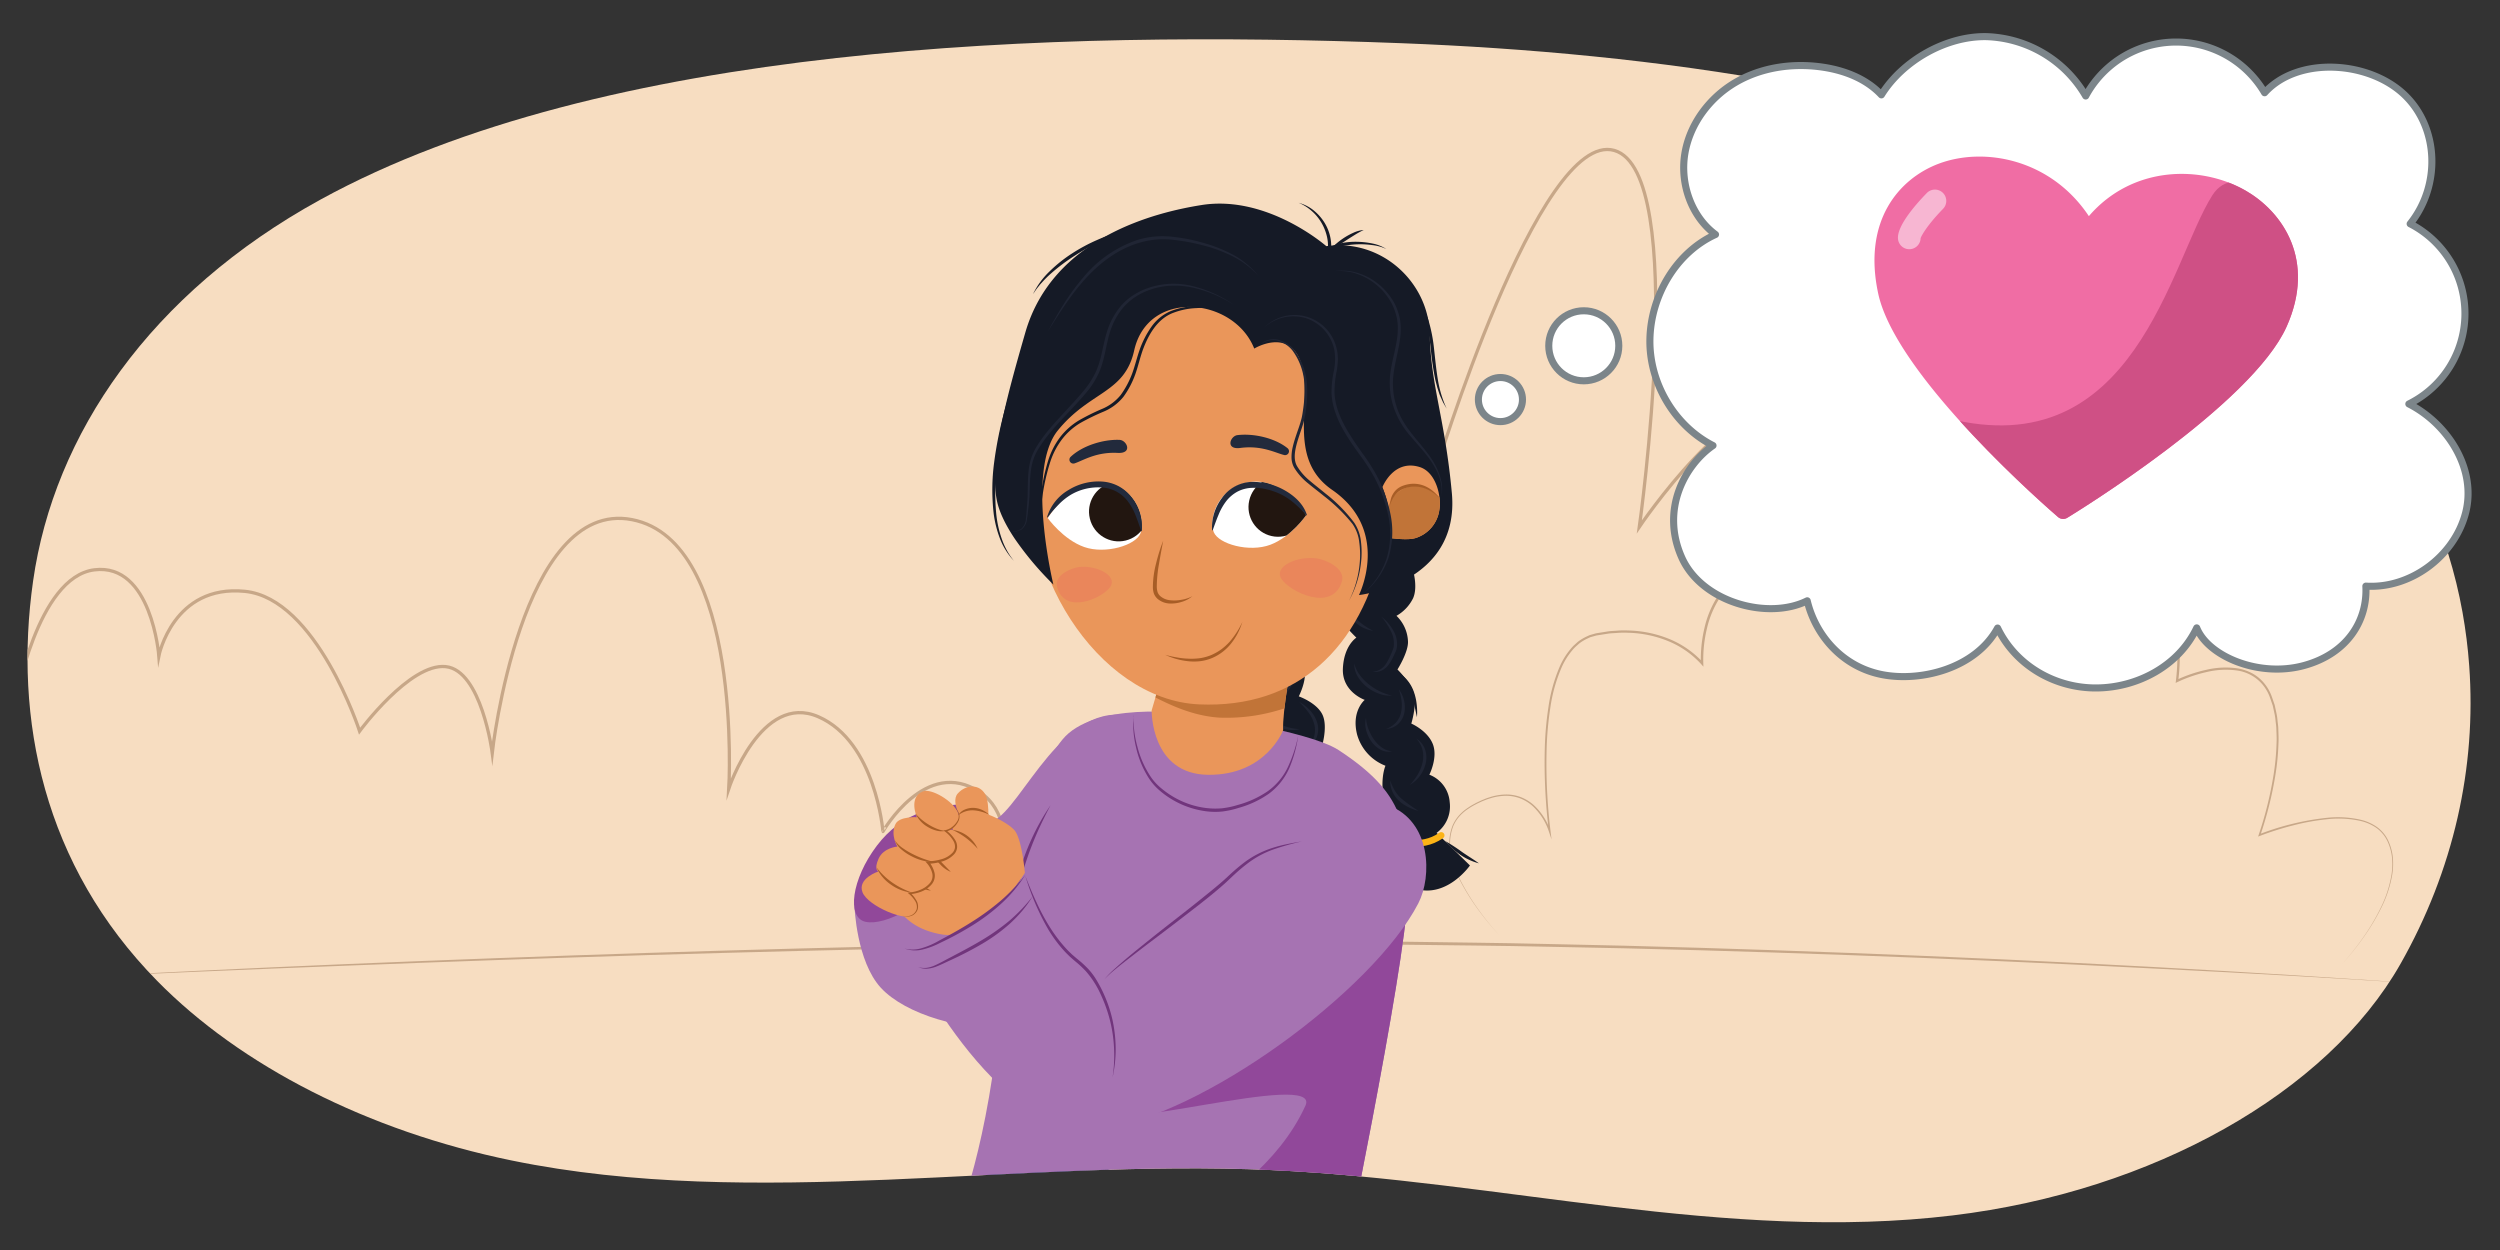
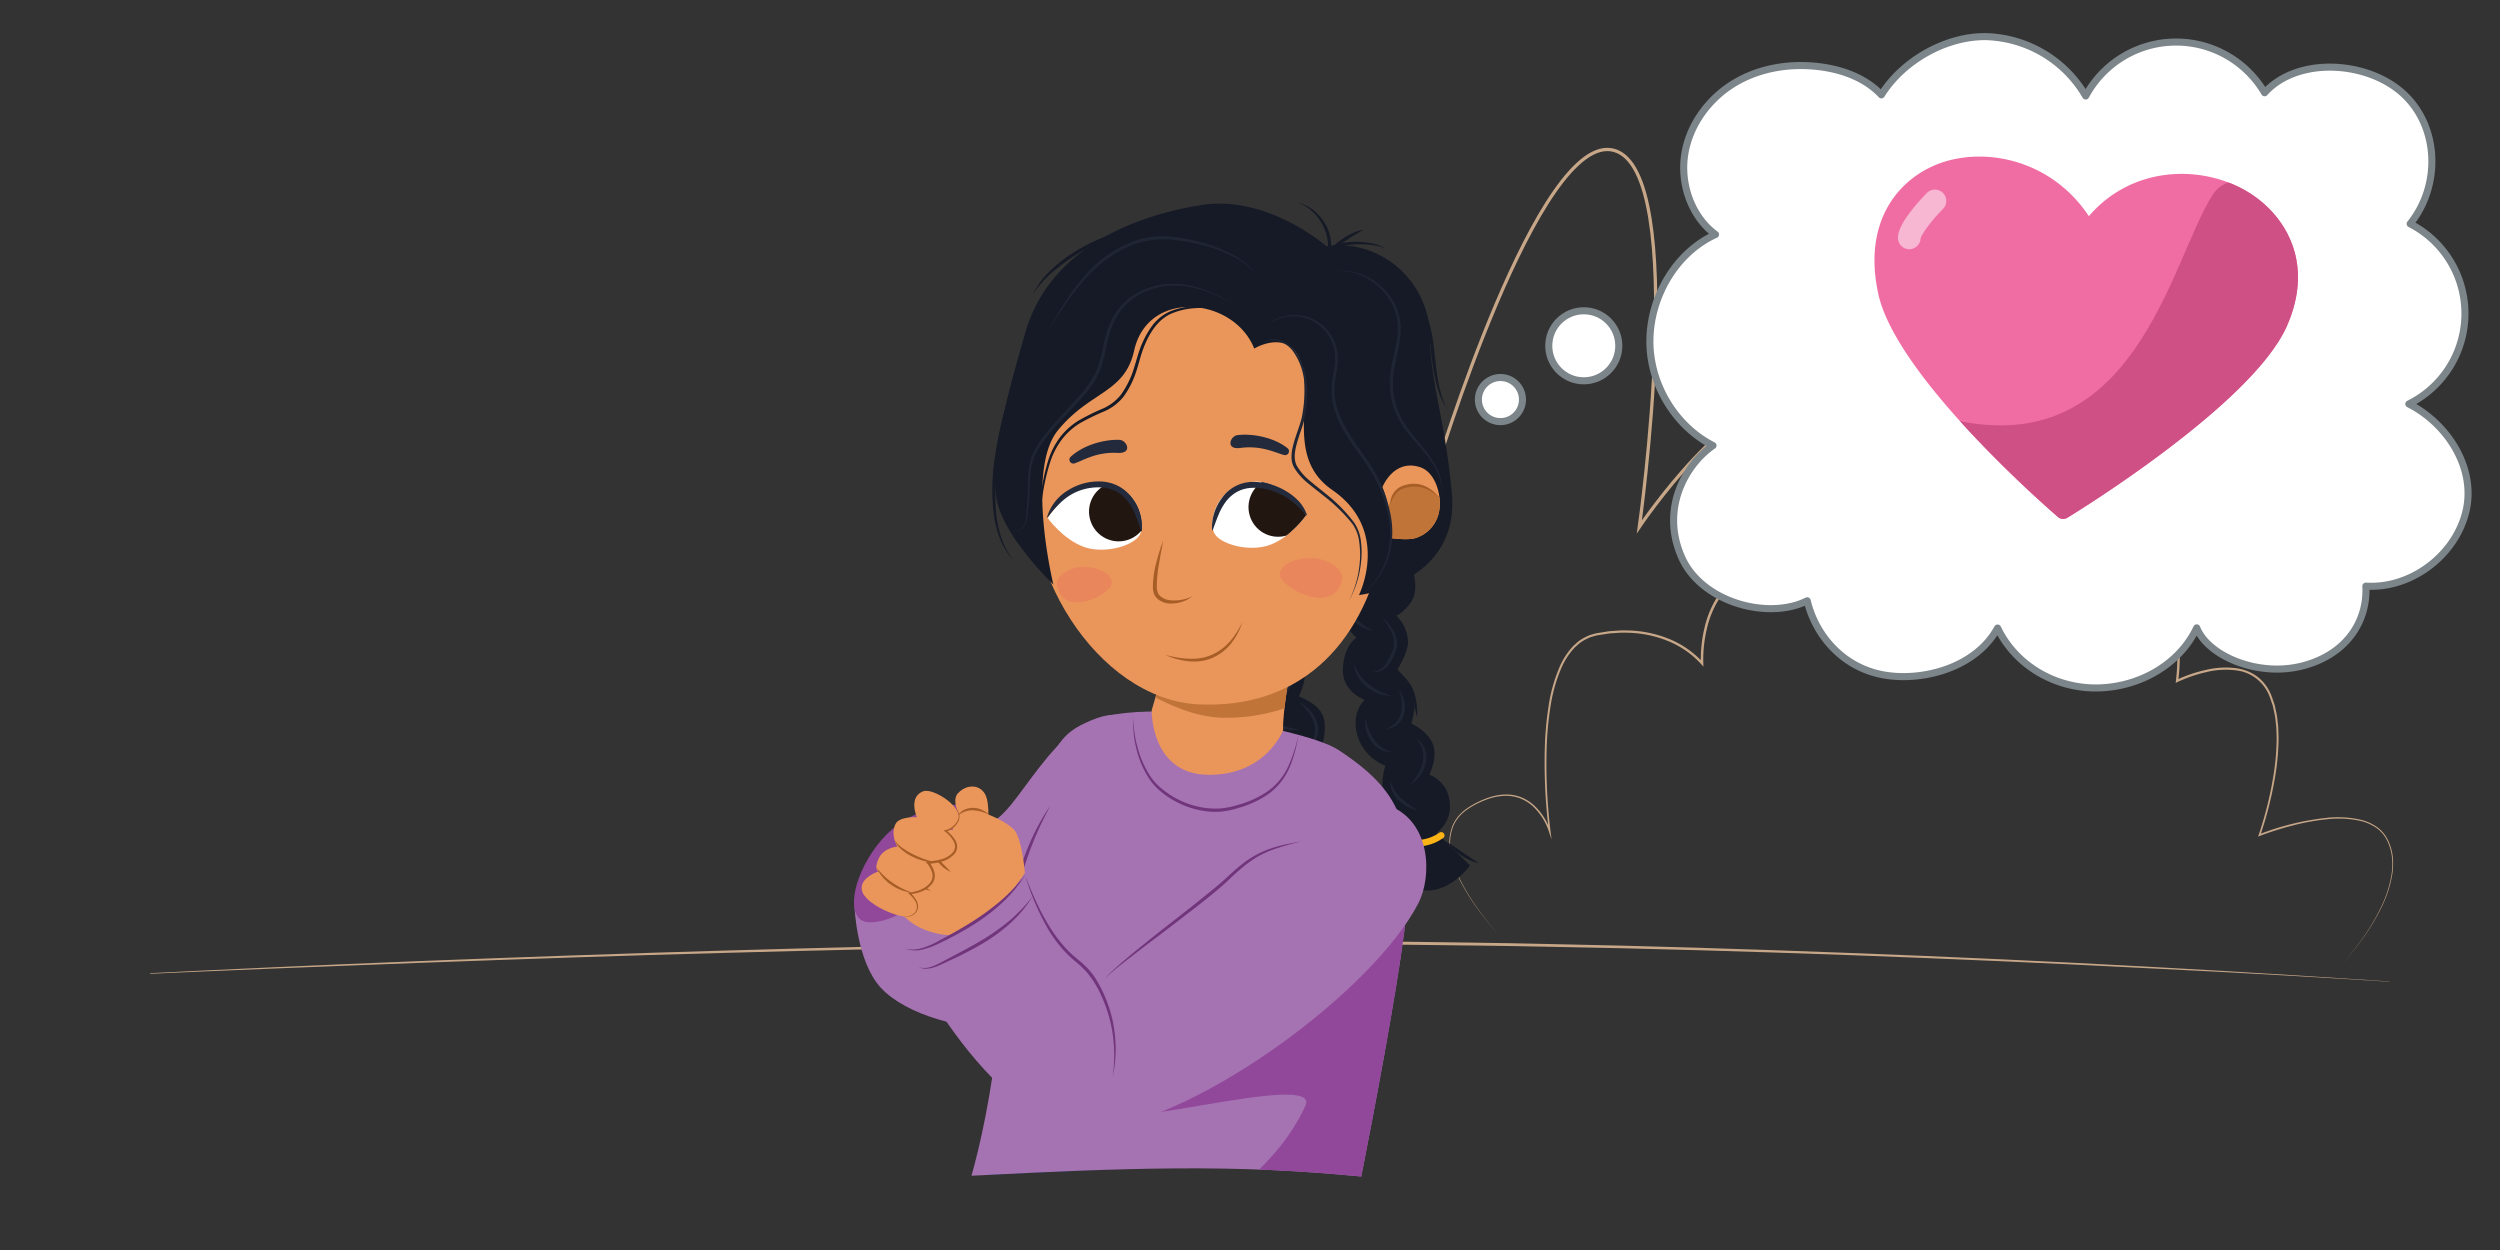
<svg xmlns="http://www.w3.org/2000/svg" width="760" height="380" viewBox="0 0 760 380">
  <rect x="0" y="0" width="760" height="380" fill="#333333" stroke="none" />
  <defs>
    <clipPath id="a">
      <path d="M750.638,202.337c2.251,30.909-4.733,62.26-20.935,90.764-22.188,39.034-75.173,69.044-136.1,76.388-68.6,8.27-137.524-10.618-207.048-13.787-77.209-3.52-156.948,12.286-231.007-2.917C111.765,343.8,73.142,324,47.784,298.192c-34.551-35.157-43.7-79.544-37.72-121.588C16.385,132.16,45.6,89.13,97.364,60.711c86.209-47.331,222.585-51.676,328.9-47.569,74.236,2.868,165.717,14.57,225.1,47.386,55.486,30.664,88.712,78.041,97.24,125.6A156.3,156.3,0,0,1,750.638,202.337Z" fill="none" />
    </clipPath>
    <clipPath id="b">
      <path d="M363.612,217.215s-27.038-4.246-38.759,5.7c-9.8,8.321-18.5,42.763-20.108,73.658-2.351,45.31-13.042,72.252-13.042,72.252s20.436,13.782,40.626,19.671c29.639,8.645,52.179,7.524,74.409,4.437,0,0,20.643-99.321,21.127-120.38.5-21.568-1.073-31.542-20.956-44.543C397.925,222.138,363.612,217.215,363.612,217.215Z" fill="#a673b2" />
    </clipPath>
    <clipPath id="c">
      <path d="M392.689,201.015s-2.9,15.265-2.615,20.967c0,0-5.164,13.72-22.76,13.56-17.548-.159-17.209-19.595-17.209-19.595l5-17.053Z" fill="#ea965a" />
    </clipPath>
    <clipPath id="d">
      <path d="M420.253,148.1s3.348-8.61,11.328-6.12c5.082,1.585,6.7,9.178,5.978,13.067a10.432,10.432,0,0,1-7.234,8.522c-2.293.763-7.427.031-7.427.031a62.743,62.743,0,0,0-.748-8.808A33.826,33.826,0,0,0,420.253,148.1Z" fill="#ea965a" />
    </clipPath>
    <clipPath id="e">
      <path d="M397.078,156.6s-7.313-11.826-17.377-10-12.194,11.546-10.717,15.179S379.8,168,386.176,165.607,397.078,156.6,397.078,156.6Z" fill="#fff" />
    </clipPath>
    <clipPath id="f">
      <path d="M318.523,157.512s7.314-12.416,17.414-10.8,12.183,11.732,10.78,15.4-10.682,6.444-17.108,4.185S318.523,157.512,318.523,157.512Z" fill="#fff" />
    </clipPath>
    <clipPath id="g">
      <path d="M589.37,49.766c14-5.263,34.185-1.292,45.645,15.942,13.155-15.3,33.925-15.648,47.642-7.767,11.359,6.524,21.45,21.274,12.476,41.344-10.624,23.769-64.407,56.738-66.691,58.13a2.387,2.387,0,0,1-2.791-.225c-2-1.726-49.172-42.41-54.672-67.926C566.192,67.058,577.34,54.3,589.37,49.766Z" fill="none" />
    </clipPath>
  </defs>
  <g clip-path="url(#a)">
-     <rect x="7.426" y="8.678" width="747.025" height="367.791" fill="#f7ddc1" />
    <path d="M14.51,297.462q45.6-2.469,91.224-4.4,45.626-1.908,91.269-3.382c60.857-1.907,121.736-3.336,182.629-3.563,15.223-.106,30.447.087,45.67.14,15.221.234,30.444.353,45.663.727,30.44.587,60.872,1.558,91.294,2.709q91.269,3.444,182.385,9.952-45.561-3.078-91.174-5.278-45.6-2.346-91.236-4.01c-30.421-1.095-60.849-2.008-91.285-2.54-15.217-.345-30.437-.436-45.655-.642-15.22-.027-30.439-.186-45.659-.06-60.88.115-121.755,1.432-182.612,3.228q-45.64,1.406-91.269,3.205Q60.122,295.288,14.51,297.462Z" fill="#c7a788" />
    <path d="M455.859,284.385a82.969,82.969,0,0,1-6.075-7.288,68.224,68.224,0,0,1-5.155-7.97,35.865,35.865,0,0,1-3.515-8.81,14.938,14.938,0,0,1,.48-9.383,11.57,11.57,0,0,1,2.761-3.881,13.249,13.249,0,0,1,1.881-1.479,18.753,18.753,0,0,1,2.044-1.232c.687-.4,1.425-.707,2.137-1.062.742-.288,1.467-.624,2.234-.845a16.785,16.785,0,0,1,4.7-.894,12.512,12.512,0,0,1,4.742.7,13.085,13.085,0,0,1,4.122,2.46,18.853,18.853,0,0,1,5.147,8.01l-.494.106a169.394,169.394,0,0,1-1.256-25.19,99.544,99.544,0,0,1,1.1-12.579,48.181,48.181,0,0,1,3.354-12.189,22.135,22.135,0,0,1,3.294-5.443,13.033,13.033,0,0,1,1.074-1.19l1.193-1.081a13.971,13.971,0,0,1,2.755-1.664l.733-.342c.247-.105.514-.157.77-.238.519-.136,1.035-.322,1.556-.414l3.134-.5c1.042-.182,2.107-.178,3.16-.276a25.462,25.462,0,0,1,3.174-.046,35.045,35.045,0,0,1,12.4,2.524,28.508,28.508,0,0,1,10.417,7.222l-.662.251a41.178,41.178,0,0,1,1.081-10.706,29.987,29.987,0,0,1,4.182-9.919,20.631,20.631,0,0,1,8.105-7.082,21.43,21.43,0,0,1,5.136-1.744,28.533,28.533,0,0,1,5.378-.617,28.017,28.017,0,0,1,10.6,1.922,29.608,29.608,0,0,1,4.851,2.392,34.759,34.759,0,0,1,4.4,3.123,47.8,47.8,0,0,1,7.45,7.764,54.049,54.049,0,0,1,5.729,9.119l-.825-.059c3.436-5.217,7.137-10.223,11.024-15.1A169.218,169.218,0,0,1,596.6,166.8a96.333,96.333,0,0,1,14.326-12.037,49.8,49.8,0,0,1,8.251-4.5,27.849,27.849,0,0,1,9.159-2.241,18.76,18.76,0,0,1,9.267,1.792,21.493,21.493,0,0,1,4,2.566c1.2,1,2.41,2,3.528,3.1A53.151,53.151,0,0,1,656.2,170.535a61.577,61.577,0,0,1,5.586,17.837,69.774,69.774,0,0,1,.842,9.328,58.7,58.7,0,0,1-.46,9.369l-.506-.372a42.834,42.834,0,0,1,9.016-3.067,25.47,25.47,0,0,1,9.516-.446,14.372,14.372,0,0,1,4.556,1.551,12.329,12.329,0,0,1,3.678,3.115,13.579,13.579,0,0,1,2.3,4.213l.778,2.265.5,2.335a17.222,17.222,0,0,1,.356,2.356c.074.79.216,1.577.234,2.37.048,1.585.143,3.17.049,4.753a73.717,73.717,0,0,1-.918,9.442,112.285,112.285,0,0,1-4.6,18.377l-.346-.333a80.555,80.555,0,0,1,20.475-5,31.238,31.238,0,0,1,10.53.611,14.4,14.4,0,0,1,4.827,2.186A10.689,10.689,0,0,1,726,255.5a15.833,15.833,0,0,1,1.415,5.092,20.815,20.815,0,0,1-.174,5.278,35.668,35.668,0,0,1-3.287,9.994,65.409,65.409,0,0,1-5.4,9.042,79.923,79.923,0,0,1-6.6,8.2,80.093,80.093,0,0,0,6.541-8.243,65.21,65.21,0,0,0,5.327-9.063,35.5,35.5,0,0,0,3.2-9.963,20.6,20.6,0,0,0,.137-5.22,15.567,15.567,0,0,0-1.424-4.993,10.386,10.386,0,0,0-3.3-3.93,14.084,14.084,0,0,0-4.728-2.1,30.851,30.851,0,0,0-10.4-.529,68.661,68.661,0,0,0-10.315,1.886,89.921,89.921,0,0,0-10,3.169l-.529.2.183-.537a111.821,111.821,0,0,0,4.528-18.287,73.176,73.176,0,0,0,.888-9.371c.091-1.568-.008-3.133-.059-4.7-.019-.784-.161-1.556-.236-2.334a16.8,16.8,0,0,0-.355-2.313l-.5-2.287-.764-2.2a12.935,12.935,0,0,0-2.212-4.04,12.336,12.336,0,0,0-7.845-4.413,24.806,24.806,0,0,0-9.26.462,42.119,42.119,0,0,0-8.847,3.03l-.587.279.082-.65a66.229,66.229,0,0,0-.426-18.467,60.773,60.773,0,0,0-5.557-17.6,52.3,52.3,0,0,0-10.94-14.8,30.579,30.579,0,0,0-7.318-5.5,17.891,17.891,0,0,0-8.847-1.686,26.965,26.965,0,0,0-8.859,2.194,48.856,48.856,0,0,0-8.085,4.437,95.377,95.377,0,0,0-14.154,11.952,177.737,177.737,0,0,0-12.339,13.9c-3.877,4.836-7.586,9.83-11,14.989l-.459.693-.366-.752a53.3,53.3,0,0,0-5.6-8.952,46.9,46.9,0,0,0-7.291-7.635,33.946,33.946,0,0,0-4.292-3.059,28.723,28.723,0,0,0-4.711-2.336,27.119,27.119,0,0,0-10.277-1.888,24.406,24.406,0,0,0-10.169,2.254,19.81,19.81,0,0,0-7.807,6.792,29.218,29.218,0,0,0-4.09,9.65,40.43,40.43,0,0,0-1.087,10.485l.033,1.045-.695-.793a27.866,27.866,0,0,0-10.107-7.022,34.323,34.323,0,0,0-12.143-2.5,24.8,24.8,0,0,0-3.12.038c-1.036.094-2.084.086-3.112.264l-3.09.481c-.512.089-.99.265-1.486.393-.244.076-.5.123-.733.222l-.695.325a13.351,13.351,0,0,0-2.624,1.575l-1.145,1.032a12.628,12.628,0,0,0-1.035,1.143,21.535,21.535,0,0,0-3.215,5.288,47.623,47.623,0,0,0-3.336,12.027,98.876,98.876,0,0,0-1.124,12.5,168.6,168.6,0,0,0,1.193,25.1l.3,2.451-.79-2.345a18.6,18.6,0,0,0-4.961-7.815,12.669,12.669,0,0,0-3.965-2.4,12.122,12.122,0,0,0-4.585-.708,16.418,16.418,0,0,0-4.6.845c-.756.212-1.473.539-2.208.818-.705.346-1.437.642-2.119,1.035a18.425,18.425,0,0,0-2.025,1.2,12.952,12.952,0,0,0-1.854,1.436,11.31,11.31,0,0,0-2.724,3.773,14.721,14.721,0,0,0-.527,9.237,35.7,35.7,0,0,0,3.44,8.791,67.943,67.943,0,0,0,5.093,7.992A82.825,82.825,0,0,0,455.859,284.385Z" fill="#c7a788" />
    <path d="M395.923,284.385s-8.718-38.141-1.09-78.462,20.706-81.731,30.513-81.731,10.9,19.615,10.9,19.615,31.6-104.616,54.488-98.077,7.628,114.424,7.628,114.424,29.423-43.591,45.769-35.962S558.3,159.064,558.3,159.064s18.526-34.872,27.244-28.334,5.449,23.975,5.449,23.975" fill="none" stroke="#c7a788" stroke-miterlimit="10" />
-     <path d="M4.7,213.551s6.539-38.141,23.975-40.32,19.615,26.154,19.615,26.154,4.359-21.795,26.154-19.616,34.872,42.5,34.872,42.5,15.257-20.705,26.154-19.615,14.167,26.154,14.167,26.154,8.718-77.372,42.5-70.834,29.424,81.731,29.424,81.731,9.808-29.423,27.244-21.8,19.615,34.872,19.615,34.872S281.5,229.9,297.845,240.8s1.09,42.5,1.09,42.5" fill="none" stroke="#c7a788" stroke-miterlimit="10" />
    <path d="M305.287,344.111s-15.069,34.079-17.408,49.817c-2.371,15.955-4.472,107.691-3.881,115.395.728,9.484,2.062,29.242,2.062,29.242s11.488,4.578,20.02,4.237a102.27,102.27,0,0,0,17.689-2.5s10.508-50.1,13.2-61.323,13.773-63.939,13.773-63.939l12.936-39.671Z" fill="#19365b" />
    <path d="M392.442,367.117s11.764,35.451,12.514,51.346c.761,16.115-6.547,107.585-7.939,115.188-1.713,9.359-5.1,28.876-5.1,28.876s-12.111,3.372-20.721,2.155a105.8,105.8,0,0,1-17.667-4.3s-5.493-50.918-7.065-62.359-7.524-72.326-7.524-72.326l-8.881-33.487Z" fill="#19365b" />
    <path d="M404.975,414.745s-40.788-2.6-72.252-17.5a235.941,235.941,0,0,1-39.183-24l11.1-28.743,96.628,32.713Z" fill="#132b49" />
    <path d="M379.214,187.726a11.878,11.878,0,0,0-2.607,4.279,13.324,13.324,0,0,0-.734,4.868,16.362,16.362,0,0,0,3.484,9.251,12.759,12.759,0,0,1-3.2-4.1,12.591,12.591,0,0,1-1.285-5.121,11.782,11.782,0,0,1,1.013-5.19A9.221,9.221,0,0,1,379.214,187.726Z" fill="#151a26" />
    <path d="M395.383,168.093s1.672,4.892.278,8.208-5.673,5.3-5.673,5.3a9.782,9.782,0,0,1,3.563,6.949c.245,3.028-2.073,8.622-2.073,8.622s4.224,3.185,5.052,6.4-1.694,8.125-1.694,8.125,5.653,1.975,7.277,5.756-.4,9.977-.4,9.977,4.886.569,5.5,6.622-3.463,8.59-3.463,8.59l9.25,9.437a14.528,14.528,0,0,1-12.835,7.146L397.311,244.3s-5.548-.92-7.989-8.294.592-10.579.592-10.579-7.469-3.5-9.307-10.185c-1.816-6.6,1.961-9.849,1.961-9.849s-6.516-2.108-6.381-8.708,2.644-9.286,2.644-9.286-7.881-7.737-8.806-13.454,9.5-6.094,9.5-6.094Z" fill="#151a26" />
    <path d="M386.175,179.873a9.838,9.838,0,0,1,2.365,3.688,13.629,13.629,0,0,1,.867,4.35,10.319,10.319,0,0,1-.772,4.4,5.424,5.424,0,0,1-3.09,3.082,6.337,6.337,0,0,0,2.365-3.361,12.228,12.228,0,0,0,.5-4.09,18.187,18.187,0,0,0-.607-4.14A15.443,15.443,0,0,0,386.175,179.873Z" fill="#202534" />
    <path d="M394.95,213.354a13.512,13.512,0,0,1,3.461,2.787,9.363,9.363,0,0,1,2.143,4.011,6.97,6.97,0,0,1-.525,4.563,4.927,4.927,0,0,1-3.4,2.816,5.519,5.519,0,0,0,2.692-3.124,7.138,7.138,0,0,0,.27-4.03,10.6,10.6,0,0,0-1.781-3.755A27.528,27.528,0,0,0,394.95,213.354Z" fill="#202534" />
    <path d="M390.9,200.936c.294.135.59.281.883.44.275.182.531.4.8.612a6.859,6.859,0,0,1,.632.824,3.748,3.748,0,0,1,.389.982,6.031,6.031,0,0,1-.626,4.03,13.767,13.767,0,0,1-2.3,3.237,17.129,17.129,0,0,1-2.976,2.544c.817-1.018,1.616-2.026,2.379-3.041a20.881,20.881,0,0,0,2-3.176,6.169,6.169,0,0,0,.763-3.441A4.645,4.645,0,0,0,390.9,200.936Z" fill="#202534" />
    <path d="M379.453,192.181a19.467,19.467,0,0,0,10.4,12.178,13.155,13.155,0,0,1-10.4-12.178Z" fill="#202534" />
    <path d="M382.579,213.971a15.147,15.147,0,0,0,12.5,7.685,9.128,9.128,0,0,1-3.99.088,11.279,11.279,0,0,1-3.773-1.469A10.283,10.283,0,0,1,382.579,213.971Z" fill="#202534" />
    <path d="M393.09,228.59a8.013,8.013,0,0,0-.17,3.383,7.469,7.469,0,0,0,1.331,2.979,13.915,13.915,0,0,0,2.308,2.453,31.973,31.973,0,0,0,2.8,2.084,10.707,10.707,0,0,1-3.261-1.462,10.078,10.078,0,0,1-2.652-2.5,6.718,6.718,0,0,1-1.29-3.465A5.656,5.656,0,0,1,393.09,228.59Z" fill="#202534" />
    <path d="M405.493,243.168c-1.946.875-6.491,3.476-8.361,2.683" fill="none" stroke="#fcb316" stroke-linecap="round" stroke-miterlimit="10" stroke-width="2" />
    <path d="M391.572,225.143a6.8,6.8,0,0,0-2.735,4.316,14.27,14.27,0,0,0-.092,5.177,23.556,23.556,0,0,0,1.381,5.075,42.615,42.615,0,0,0,2.37,4.8,20.338,20.338,0,0,1-3.083-4.489,18.248,18.248,0,0,1-1.657-5.246,12.6,12.6,0,0,1,.332-5.528,8.69,8.69,0,0,1,.519-1.3,8.444,8.444,0,0,1,.766-1.176A5.52,5.52,0,0,1,391.572,225.143Z" fill="#151a26" />
    <path d="M438.172,238.691a6.445,6.445,0,0,1,1.315,3.443A8.509,8.509,0,0,1,436.9,249a6.43,6.43,0,0,1-3.263,1.714,10.183,10.183,0,0,0,4.539-12.024Z" fill="#202534" />
    <path d="M444.162,263.318a25.042,25.042,0,0,1-7.21-6.84,22.012,22.012,0,0,1,3.947,3.059A22.319,22.319,0,0,1,444.162,263.318Z" fill="#202534" />
    <path d="M439.326,255.667a52.919,52.919,0,0,1,5.17,3.36c1.659,1.163,3.406,2.191,5.1,3.431a18.107,18.107,0,0,1-5.662-2.606A25.191,25.191,0,0,1,439.326,255.667Z" fill="#151a26" />
    <path d="M429.464,173.061s1.682,5.283.112,8.806a12.467,12.467,0,0,1-5.05,5.343,11.415,11.415,0,0,1,3.5,7.719c.194,3.252-3.195,8.595-3.195,8.595s4.241,4.14,5.055,7.608-.847,8.833-.847,8.833,4.862,2.085,6.516,6.176-1.029,9.368-1.029,9.368a9.692,9.692,0,0,1,6.188,8.378,9.975,9.975,0,0,1-3.982,9.3l10.132,9.916s-6.116,8.788-14.776,7.492L429.8,254.812s-5.927-1.112-8.377-9.074-.244-12.953-.244-12.953a14.273,14.273,0,0,1-8.626-9.507c-1.8-7.121,2.326-10.514,2.326-10.514s-6.938-2.409-6.643-9.481,4.1-9.435,4.1-9.435-9.325-8.935-10.186-15.086,10.33-6.317,10.33-6.317Z" fill="#151a26" />
    <path d="M419.934,187.461a13.975,13.975,0,0,1,3.57,4.125,7.951,7.951,0,0,1,1.1,5.487,6.159,6.159,0,0,1-.48,1.36l-.571,1.238a14.5,14.5,0,0,1-1.415,2.388,5.709,5.709,0,0,1-2.164,1.821,4.579,4.579,0,0,1-2.735.3,4.949,4.949,0,0,0,2.49-.757,5.727,5.727,0,0,0,1.743-1.834,17.892,17.892,0,0,0,1.211-2.327,17.65,17.65,0,0,0,.963-2.405,7.967,7.967,0,0,0-.8-4.935A19.657,19.657,0,0,0,419.934,187.461Z" fill="#202534" />
    <path d="M425.26,209.581a9.067,9.067,0,0,1,1.626,7.268,6.293,6.293,0,0,1-1.974,3.358,5.955,5.955,0,0,1-3.514,1.4,8.316,8.316,0,0,0,2.975-1.962,6.65,6.65,0,0,0,1.545-3.028,10.206,10.206,0,0,0,.161-3.489A18.437,18.437,0,0,0,425.26,209.581Z" fill="#202534" />
    <path d="M430.558,224.543a6.252,6.252,0,0,1,2.63,3.2,7.723,7.723,0,0,1,.244,4.238,10.276,10.276,0,0,1-4.805,6.6,17.475,17.475,0,0,0,2.411-3.2,12.371,12.371,0,0,0,1.42-3.609,8.426,8.426,0,0,0-.008-3.8A8.036,8.036,0,0,0,430.558,224.543Z" fill="#202534" />
    <path d="M408.643,182.234a22.269,22.269,0,0,0,3.474,5.632,14.483,14.483,0,0,0,2.434,2.164,27.278,27.278,0,0,0,2.882,1.726,9.72,9.72,0,0,1-3.288-1.064,10.088,10.088,0,0,1-2.766-2.16A11.121,11.121,0,0,1,408.643,182.234Z" fill="#202534" />
    <path d="M411.694,201.71a10.03,10.03,0,0,0,1.714,3.545,15.053,15.053,0,0,0,2.717,2.785,17.774,17.774,0,0,0,3.3,2.1,16.082,16.082,0,0,0,3.761,1.314,9.518,9.518,0,0,1-4.063-.6,12.857,12.857,0,0,1-3.62-2.044,11.543,11.543,0,0,1-2.742-3.139A7.2,7.2,0,0,1,411.694,201.71Z" fill="#202534" />
    <path d="M415.255,218.286a11.914,11.914,0,0,0,.784,3.418,13.983,13.983,0,0,0,1.606,3.035,10.181,10.181,0,0,0,2.345,2.439,6.5,6.5,0,0,0,3.2,1.227,5,5,0,0,1-3.612-.567,8.331,8.331,0,0,1-2.75-2.529,10.292,10.292,0,0,1-1.53-3.375A7.2,7.2,0,0,1,415.255,218.286Z" fill="#202534" />
    <path d="M422.627,237.277a18.2,18.2,0,0,0,1.337,2.974,10.557,10.557,0,0,0,1.976,2.444,48.169,48.169,0,0,0,5.278,3.819,15.969,15.969,0,0,1-3.141-1.179,11.989,11.989,0,0,1-2.819-1.915,8.178,8.178,0,0,1-2.631-6.143Z" fill="#202534" />
    <path d="M424.262,203.923a12.733,12.733,0,0,1,3.242,2.5,11.273,11.273,0,0,1,2.176,3.537,16.417,16.417,0,0,1,.978,4,19.79,19.79,0,0,1,.093,4.07c-.3-1.326-.546-2.641-.861-3.93a26.925,26.925,0,0,0-1.14-3.769,14.525,14.525,0,0,0-1.847-3.411A29.916,29.916,0,0,0,424.262,203.923Z" fill="#151a26" />
    <path d="M438.131,253.961c-3.411,2.39-6.393,2.361-9.183,2.62" fill="none" stroke="#fcb316" stroke-linecap="round" stroke-miterlimit="10" stroke-width="2" />
    <path d="M363.612,217.215s-27.038-4.246-38.759,5.7c-9.8,8.321-18.5,42.763-20.108,73.658-2.351,45.31-13.042,72.252-13.042,72.252s20.436,13.782,40.626,19.671c29.639,8.645,52.179,7.524,74.409,4.437,0,0,20.643-99.321,21.127-120.38.5-21.568-1.073-31.542-20.956-44.543C397.925,222.138,363.612,217.215,363.612,217.215Z" fill="#a673b2" />
    <g clip-path="url(#b)">
      <path d="M430.2,265.113l-9.263,70.395-14.2,66.072-76.12-5.385s-1.8,3.565-2.138-7.7c-.1-3.48,52.323-17.176,68.378-52.373,5.087-11.151-65.214,9.9-58.662.618,19.037-26.98,57.913-43.657,57.1-46.914C392.507,278.714,430.2,265.113,430.2,265.113Z" fill="#91489a" />
      <path d="M344.607,217.148a32.442,32.442,0,0,0,1.179,9.923,29.591,29.591,0,0,0,4.029,9.061,16.464,16.464,0,0,0,3.332,3.606,26.412,26.412,0,0,0,4.076,2.8,25.953,25.953,0,0,0,9.33,3.086,23.3,23.3,0,0,0,4.91.1,25.955,25.955,0,0,0,4.825-1.023,29.986,29.986,0,0,0,8.987-4.089,18.906,18.906,0,0,0,6.28-7.5,42.652,42.652,0,0,0,3.107-9.51,39.032,39.032,0,0,1-2.638,9.73,19.587,19.587,0,0,1-6.271,7.945,30.072,30.072,0,0,1-9.2,4.321,26.688,26.688,0,0,1-5,1.105,21.583,21.583,0,0,1-5.131-.105,26.891,26.891,0,0,1-9.638-3.281,26.219,26.219,0,0,1-4.18-2.934,17.378,17.378,0,0,1-3.381-3.844,29.239,29.239,0,0,1-3.869-9.35A31.02,31.02,0,0,1,344.607,217.148Z" fill="#71357c" />
    </g>
    <path d="M267.8,300.31c7.41,8.028,25.352,13.455,40.446,12.042,17.864-1.673,27.787-38.594,27.787-38.594l5.794-38.978S344.3,221.621,344.669,218c-21.445-6.158-33.8,27.649-42.906,31.675-12.1,5.352-17.29.308-17.29.308l-24.7,25.626S260.344,292.232,267.8,300.31Z" fill="#a673b2" />
    <path d="M319.36,244.808c-1.626,3.095-3.172,6.216-4.53,9.415A99.535,99.535,0,0,0,311.259,264c-1.03,3.314-1.851,6.689-2.566,10.092-.367,1.7-.667,3.415-.949,5.134-.314,1.716-.545,3.444-.826,5.171.055-1.748.19-3.491.34-5.235.184-1.74.4-3.478.678-5.208a75.283,75.283,0,0,1,2.368-10.247,70.413,70.413,0,0,1,3.828-9.8A68.034,68.034,0,0,1,319.36,244.808Z" fill="#71357c" />
    <path d="M283.856,245.971s-9.571.926-17.29,11.115-9.263,21.921-3.4,23.156,18.525-4.94,27.17-17.6,8.137-13.6,5.458-16.682S283.856,245.971,283.856,245.971Z" fill="#91489a" />
    <path d="M392.689,201.015s-2.9,15.265-2.615,20.967c0,0-5.164,13.72-22.76,13.56-17.548-.159-17.209-19.595-17.209-19.595l5-17.053Z" fill="#ea965a" />
    <g clip-path="url(#c)">
      <path d="M391.588,214.948a55.521,55.521,0,0,1-20.826,3.215c-10.929-.644-20.257-6.811-23.165-7.949l1.022-7.612,43.971,4.073Z" fill="#c17438" />
    </g>
    <path d="M420.475,166.11c-6.635,31.225-26.359,49.315-55.942,48.022-31.211-1.365-56.515-42.921-49.571-74.079s26.729-60.632,62.672-53.13C405.53,92.746,430.891,117.092,420.475,166.11Z" fill="#ea965a" />
    <path d="M381.288,105.968s10.852-6.656,14.4,4.809-4.791,28.408,9.3,38.157c17.94,12.409,8.124,31.97,8.124,31.97s30.766-3.479,28.254-30.979c-2.071-22.669-6.408-32.646-6.736-48.371S419.994,72.473,403.2,74.831c0,0-17.857-15.671-37.878-12.508-13.59,2.147-45.249,9.655-53.633,38.8-5.513,19.165-11.017,38.806-8.671,50.874.743,3.825,2.914,7.966,5.474,11.784a94.992,94.992,0,0,0,11.733,13.92s-8.443-34.8,1.358-46.849,20.287-11.2,23.209-24.309C349,87.659,375.109,90.358,381.288,105.968Z" fill="#151a26" />
    <path d="M420.253,148.1s3.348-8.61,11.328-6.12c5.082,1.585,6.7,9.178,5.978,13.067a10.432,10.432,0,0,1-7.234,8.522c-2.293.763-7.427.031-7.427.031a62.743,62.743,0,0,0-.748-8.808A33.826,33.826,0,0,0,420.253,148.1Z" fill="#ea965a" />
    <g clip-path="url(#d)">
      <path d="M443.749,158.384s-7.531-12.28-15.09-10.475a8.75,8.75,0,0,0-6.925,8.748s-6.057,17.538,2.018,16.038S443.859,162.676,443.749,158.384Z" fill="#c17438" />
      <path d="M437.5,151.3a12.726,12.726,0,0,0-3.9-2.633,8.844,8.844,0,0,0-4.483-.688,9.282,9.282,0,0,0-2.214.53,6.09,6.09,0,0,0-1.914,1.089,8.356,8.356,0,0,0-2.378,3.9,6.16,6.16,0,0,1,1.783-4.541,5.84,5.84,0,0,1,2.189-1.327,9.967,9.967,0,0,1,2.448-.545,8.805,8.805,0,0,1,4.839,1.021A10.659,10.659,0,0,1,437.5,151.3Z" fill="#a75d26" />
    </g>
    <path d="M353.616,164.363c-.451,2.36-.885,4.712-1.277,7.06a39.6,39.6,0,0,0-.674,7.007,6.3,6.3,0,0,0,.246,1.594,3.066,3.066,0,0,0,.843,1.214,5.273,5.273,0,0,0,2.939,1.229,11.555,11.555,0,0,0,3.439-.127,10.637,10.637,0,0,0,3.355-1.1,8.923,8.923,0,0,1-3.2,1.72,10.612,10.612,0,0,1-3.683.507,5.978,5.978,0,0,1-3.629-1.356,4.184,4.184,0,0,1-1.2-1.693,6.569,6.569,0,0,1-.3-1.94,29.248,29.248,0,0,1,.985-7.231A54.3,54.3,0,0,1,353.616,164.363Z" fill="#a75d26" />
    <path d="M377.69,189.028a19.642,19.642,0,0,1-3.335,6.474,14.728,14.728,0,0,1-5.826,4.512,13.644,13.644,0,0,1-3.605.98,16.817,16.817,0,0,1-3.7.021,21.744,21.744,0,0,1-7.023-1.96,32.89,32.89,0,0,0,3.524.791,23.352,23.352,0,0,0,3.555.386,19.284,19.284,0,0,0,3.527-.149,14.706,14.706,0,0,0,3.364-.927,16.635,16.635,0,0,0,3.055-1.72,17.673,17.673,0,0,0,2.614-2.372A25.234,25.234,0,0,0,377.69,189.028Z" fill="#a75d26" />
    <path d="M400.346,169.757c-5.919-.811-13.239,2.387-10.793,6.236s15.492,10.315,18.377.791C409.152,172.748,402.907,170.108,400.346,169.757Z" fill="#ea865b" />
    <path d="M328.22,172.349c5.229-.508,11.578,2.658,9.321,6.043s-13.911,8.733-16.184.02C320.393,174.719,325.959,172.569,328.22,172.349Z" fill="#ea865b" />
    <path d="M391.383,136.229a1.188,1.188,0,0,1-1,2.1c-2.711-.671-6.834-3.008-13.327-2.153-4.621.608-3.077-3.639-.874-3.9C381.032,131.689,387.5,133.113,391.383,136.229Z" fill="#232a3c" />
    <path d="M325.5,138.855a1.188,1.188,0,0,0,1.163,2.013c2.65-.881,6.579-3.531,13.119-3.185,4.654.246,2.784-3.868.567-3.96C335.462,133.522,329.122,135.446,325.5,138.855Z" fill="#222a3c" />
    <path d="M397.078,156.6s-7.313-11.826-17.377-10-12.194,11.546-10.717,15.179S379.8,168,386.176,165.607,397.078,156.6,397.078,156.6Z" fill="#fff" />
    <g clip-path="url(#e)">
      <ellipse cx="388.535" cy="154.142" rx="9.036" ry="8.992" transform="translate(153.568 499.843) rotate(-77.436)" fill="#221610" />
    </g>
    <path d="M368.464,161.121a14.838,14.838,0,0,1,2.97-9.683,11.536,11.536,0,0,1,9.088-4.944,19.7,19.7,0,0,1,9.989,2.54c2.976,1.688,5.738,4.16,6.778,7.493a.111.111,0,0,1-.073.139.109.109,0,0,1-.117-.034l-.008-.009a31.726,31.726,0,0,0-3.434-3.452,19.819,19.819,0,0,0-3.914-2.717,20.033,20.033,0,0,0-4.462-1.648,16.571,16.571,0,0,0-4.674-.5,10.309,10.309,0,0,0-4.4,1.136,11.01,11.01,0,0,0-3.48,2.973,17.712,17.712,0,0,0-2.313,4.137c-.629,1.479-1.168,3.012-1.732,4.592l0,.008a.111.111,0,0,1-.216-.028Z" fill="#222a3c" />
    <path d="M318.523,157.512s7.314-12.416,17.414-10.8,12.183,11.732,10.78,15.4-10.682,6.444-17.108,4.185S318.523,157.512,318.523,157.512Z" fill="#fff" />
    <g clip-path="url(#f)">
      <ellipse cx="340.055" cy="155.547" rx="8.992" ry="9.036" transform="translate(-27.221 85.256) rotate(-13.746)" fill="#221610" />
    </g>
    <path d="M346.905,161.405c-.541-1.629-1.07-3.2-1.687-4.725a17.253,17.253,0,0,0-2.336-4.244,10.671,10.671,0,0,0-8.081-4.249,16.332,16.332,0,0,0-9.251,2.213,18.671,18.671,0,0,0-3.788,3.045,35.261,35.261,0,0,0-3.242,3.8l-.006.008a.111.111,0,0,1-.2-.094,14.306,14.306,0,0,1,6.391-8.124,17.3,17.3,0,0,1,10.209-2.649,12.356,12.356,0,0,1,5.228,1.467,12.04,12.04,0,0,1,4.037,3.609,14.85,14.85,0,0,1,2.943,9.929.111.111,0,0,1-.123.1.109.109,0,0,1-.094-.075Z" fill="#222a3c" />
    <path d="M384.345,99.546a13.1,13.1,0,0,1,21.975,6.359,13.129,13.129,0,0,1,.39,3.485,26.661,26.661,0,0,1-.358,3.445,31.138,31.138,0,0,0-.659,6.685c.22,4.464,2.195,8.647,4.565,12.451,1.18,1.922,2.474,3.782,3.784,5.639a63.637,63.637,0,0,1,3.789,5.724,42.356,42.356,0,0,1,4.845,12.836,26.864,26.864,0,0,1-.658,13.634,23.867,23.867,0,0,1-7.967,10.941,24.154,24.154,0,0,0,7.513-11.089,26.4,26.4,0,0,0,.373-13.338,43.881,43.881,0,0,0-4.887-12.538,62.829,62.829,0,0,0-3.778-5.623c-1.325-1.851-2.644-3.718-3.857-5.665-2.4-3.872-4.423-8.226-4.629-12.929a31.863,31.863,0,0,1,.714-6.863,16.548,16.548,0,0,0,.071-6.614,12.892,12.892,0,0,0-8.608-9.371A13.284,13.284,0,0,0,384.345,99.546Z" fill="#202534" />
    <path d="M375.194,92.742a38.115,38.115,0,0,0-13.476-5.486,25.837,25.837,0,0,0-7.236-.285,25.14,25.14,0,0,0-3.551.691,24.1,24.1,0,0,0-3.383,1.259,21.966,21.966,0,0,0-3.1,1.828,20.18,20.18,0,0,0-2.676,2.38,21.128,21.128,0,0,0-3.725,6.1c-1.809,4.457-1.923,9.52-3.991,14.134A25.868,25.868,0,0,1,330,119.618c-1.584,1.9-3.271,3.68-4.943,5.468-3.328,3.576-6.756,7.11-9.293,11.225a16.023,16.023,0,0,0-2.362,6.728c-.33,2.4-.329,4.845-.435,7.3-.051,1.225-.141,2.463-.291,3.678s-.25,2.432-.456,3.653a4.713,4.713,0,0,1-1.647,3.274,6.234,6.234,0,0,1-3.578.745,6.3,6.3,0,0,0,3.468-.9,4.465,4.465,0,0,0,1.423-3.172c.153-1.2.2-2.428.306-3.651s.19-2.426.216-3.648c.063-2.438.016-4.9.31-7.367a19.413,19.413,0,0,1,.768-3.657,16.694,16.694,0,0,1,1.571-3.4c2.573-4.272,6.023-7.83,9.325-11.433,1.661-1.8,3.33-3.584,4.874-5.457a26.379,26.379,0,0,0,3.9-6.032c2.012-4.367,2.161-9.419,4.059-14.069a22.011,22.011,0,0,1,3.929-6.347,19.1,19.1,0,0,1,2.835-2.458,22.5,22.5,0,0,1,3.254-1.843A23.679,23.679,0,0,1,361.805,86.8,37.211,37.211,0,0,1,375.194,92.742Z" fill="#202534" />
    <path d="M381.458,105.206a37.132,37.132,0,0,0-4.39-6.2,16.89,16.89,0,0,0-6-4.469,13,13,0,0,0-3.607-.9,31.415,31.415,0,0,0-3.768.033,22.016,22.016,0,0,0-7.305,1.54c-4.682,1.916-7.33,6.672-9.022,11.3-.825,2.367-1.38,4.855-2.244,7.291a27.155,27.155,0,0,1-3.609,6.841,15.35,15.35,0,0,1-6.275,4.6,67.444,67.444,0,0,0-6.8,3.336,19.843,19.843,0,0,0-5.552,4.922,23.323,23.323,0,0,0-3.5,6.593,63.317,63.317,0,0,0-2.918,14.85c-.234,2.524-.352,5.061-.338,7.6a35.574,35.574,0,0,0,.715,7.565,33.382,33.382,0,0,1-.965-7.559c-.084-2.546-.036-5.1.129-7.639a62.637,62.637,0,0,1,2.685-15.053,23.552,23.552,0,0,1,3.514-6.871,20.728,20.728,0,0,1,5.76-5.17,68.106,68.106,0,0,1,6.862-3.424,14.433,14.433,0,0,0,5.877-4.326,27.587,27.587,0,0,0,3.5-6.591c.853-2.352,1.425-4.837,2.287-7.268a28.7,28.7,0,0,1,3.539-6.862A13.642,13.642,0,0,1,356.1,94.5a22.707,22.707,0,0,1,7.57-1.452,32.423,32.423,0,0,1,3.853.04,12.893,12.893,0,0,1,3.739,1.018,17.231,17.231,0,0,1,6,4.732A34.653,34.653,0,0,1,381.458,105.206Z" fill="#151a26" />
    <path d="M382.575,83.907a26.287,26.287,0,0,0-7.824-5.971,43.936,43.936,0,0,0-9.251-3.4,59.906,59.906,0,0,0-9.7-1.711,25.365,25.365,0,0,0-9.653,1.043c-6.272,1.876-11.7,5.964-16.115,10.806-4.45,4.87-7.976,10.525-11.508,16.129,1.582-2.916,3.24-5.79,5.006-8.606a70.089,70.089,0,0,1,5.931-8.032,36.578,36.578,0,0,1,16.4-11.249,26.337,26.337,0,0,1,10.011-.992A53.535,53.535,0,0,1,365.7,73.8a44.1,44.1,0,0,1,9.283,3.707A25.33,25.33,0,0,1,382.575,83.907Z" fill="#202534" />
    <path d="M405.932,82.4a17.058,17.058,0,0,1,5.3.183,20.325,20.325,0,0,1,5.012,1.855,21.73,21.73,0,0,1,4.288,3.228,21.046,21.046,0,0,1,3.252,4.3,17.9,17.9,0,0,1,1.813,5.1,19.786,19.786,0,0,1,.08,5.411c-.395,3.579-1.445,6.989-1.932,10.443a22.806,22.806,0,0,0,.68,10.287,22.412,22.412,0,0,0,2.072,4.76,37.423,37.423,0,0,0,3.007,4.289c2.179,2.755,4.643,5.36,6.449,8.46a19.287,19.287,0,0,1,2.05,4.931,11.788,11.788,0,0,1,.177,5.288c.513-3.546-.784-7.037-2.645-9.967-1.849-2.983-4.347-5.5-6.624-8.228a25.841,25.841,0,0,1-5.352-9.265,23.732,23.732,0,0,1-.8-10.7c.536-3.549,1.61-6.939,2.017-10.4a18.883,18.883,0,0,0-.028-5.165,18.686,18.686,0,0,0-1.639-4.887,20.344,20.344,0,0,0-3.026-4.218,21.632,21.632,0,0,0-4.082-3.245,19.981,19.981,0,0,0-4.83-2.02A18.3,18.3,0,0,0,405.932,82.4Z" fill="#202534" />
    <path d="M421.457,75.715a13.257,13.257,0,0,0-4.251-1.2,26.579,26.579,0,0,0-8.759.236,12.777,12.777,0,0,0-4.018,1.473l-.838.506.082-.973a12.678,12.678,0,0,0-.407-4.344,14.916,14.916,0,0,0-1.755-4.038,14.188,14.188,0,0,0-2.9-3.364,13.613,13.613,0,0,0-3.83-2.358,12.406,12.406,0,0,1,4.137,1.97,14.735,14.735,0,0,1,3.236,3.324,13.7,13.7,0,0,1,2.511,8.89l-.756-.466a13.278,13.278,0,0,1,4.355-1.543,21.817,21.817,0,0,1,4.536-.319,25.241,25.241,0,0,1,4.49.53A12.091,12.091,0,0,1,421.457,75.715Z" fill="#151a26" />
    <path d="M403.8,76.759a11.422,11.422,0,0,1,2.157-2.453,22.254,22.254,0,0,1,2.588-1.979,20.566,20.566,0,0,1,2.867-1.56,9.067,9.067,0,0,1,3.159-.853,27.279,27.279,0,0,0-2.8,1.546c-.9.559-1.8,1.121-2.682,1.7s-1.77,1.168-2.656,1.756S404.676,76.108,403.8,76.759Z" fill="#151a26" />
    <path d="M314.043,89.381a24.106,24.106,0,0,1,5.11-6.957,42.9,42.9,0,0,1,6.792-5.4,52.18,52.18,0,0,1,7.635-4.095,43.492,43.492,0,0,1,8.2-2.707L339.77,71c-.661.28-1.326.543-1.979.834q-1.973.842-3.885,1.8a76.956,76.956,0,0,0-7.417,4.237,57.654,57.654,0,0,0-6.813,5.115,32.332,32.332,0,0,0-3.024,3c-.506.506-.91,1.092-1.374,1.638C314.842,88.188,314.468,88.8,314.043,89.381Z" fill="#151a26" />
    <path d="M429.609,89c.492.6.981,1.2,1.461,1.816.436.643.835,1.314,1.257,1.976.367.689.678,1.408,1.021,2.114.294.724.549,1.465.827,2.2a47.3,47.3,0,0,1,1.8,9.169c.35,3.081.632,6.149,1.144,9.176a33.862,33.862,0,0,0,2.678,8.8q-.586-1-1.151-2.026l-.951-2.137c-.26-.735-.492-1.48-.74-2.222l-.59-2.266a88.281,88.281,0,0,1-1.383-9.21,62.451,62.451,0,0,0-1.543-9.068A26.427,26.427,0,0,0,429.609,89Z" fill="#151a26" />
    <path d="M308.233,170.5a20.8,20.8,0,0,1-4.18-6.6,33.142,33.142,0,0,1-1.956-7.616,63.179,63.179,0,0,1,.12-15.685,117.5,117.5,0,0,1,3.065-15.361,142.385,142.385,0,0,1,4.88-14.853c-.747,2.5-1.506,4.984-2.179,7.5-.7,2.5-1.362,5.017-1.955,7.545a132,132,0,0,0-2.82,15.293,66.412,66.412,0,0,0-.351,15.469,32.932,32.932,0,0,0,1.652,7.539A21.864,21.864,0,0,0,308.233,170.5Z" fill="#151a26" />
    <path d="M382.474,105.432a6.761,6.761,0,0,1,2.455-1.852,5.911,5.911,0,0,1,3.081-.4,8.915,8.915,0,0,1,5.358,3.08,19.508,19.508,0,0,1,4,11.651,35.335,35.335,0,0,1-.3,6.215c-.141,1.033-.263,2.034-.487,3.082-.23,1.028-.541,2.021-.862,3-.642,1.959-1.349,3.882-1.784,5.843-.426,1.935-.584,4.019.367,5.653a17.293,17.293,0,0,0,3.925,4.487c1.542,1.318,3.186,2.568,4.769,3.884a46.912,46.912,0,0,1,8.684,8.823,12.7,12.7,0,0,1,2.066,5.89,26.092,26.092,0,0,1,.007,6.2,30.607,30.607,0,0,1-3.7,11.708,31.376,31.376,0,0,0,3.314-11.745,27.373,27.373,0,0,0-.153-6.091,12.091,12.091,0,0,0-2.054-5.582,51.078,51.078,0,0,0-8.723-8.522c-1.587-1.3-3.226-2.518-4.819-3.855a18.233,18.233,0,0,1-4.177-4.709,6.406,6.406,0,0,1-.82-3.183,13.309,13.309,0,0,1,.379-3.167c.473-2.048,1.2-3.985,1.855-5.922.325-.967.635-1.936.86-2.91.215-.959.351-2,.494-3a38.643,38.643,0,0,0,.36-6.074,18.992,18.992,0,0,0-3.623-11.327,8.738,8.738,0,0,0-4.99-3.13A6.054,6.054,0,0,0,382.474,105.432Z" fill="#202534" />
    <path d="M311.563,265.421s-.831-10.068-3.075-12.907S295.5,244.39,292.1,247.165s-2.427,5.137-2.427,5.137-2.584-.685-5.153,1.946a5.114,5.114,0,0,0-1.157,5.613s-3.939-.622-6.118,1.241-.851,5.386-.851,5.386-4.9.33-5.189,3.873,3.245,11.829,15.327,13.739,25.027-18.679,25.027-18.679" fill="#ea965a" />
    <path d="M300.218,252.036s.929-7.582-.746-10.607-5.7-3.109-8.313-.21,2.45,10.048,2.45,10.048Z" fill="#ea965a" />
-     <path d="M289.546,252.281a9.784,9.784,0,0,1,7.678,5.765,25.514,25.514,0,0,0-3.534-3.29A24.206,24.206,0,0,0,289.546,252.281Z" fill="#a75d26" />
    <path d="M283.5,259.882a15.731,15.731,0,0,1,2.926,2.452l2.624,2.715a8.628,8.628,0,0,1-3.158-2.19A19.247,19.247,0,0,1,283.5,259.882Z" fill="#a75d26" />
    <path d="M276.245,266.6c1.2.646,2.263,1.426,3.366,2.123,1.091.719,2.219,1.338,3.395,2.028a8.594,8.594,0,0,1-3.8-1.4A11.684,11.684,0,0,1,276.245,266.6Z" fill="#a75d26" />
    <path d="M300.768,247.706a12.59,12.59,0,0,0-4.871-1.369,6.917,6.917,0,0,0-4.666,1.58,4.271,4.271,0,0,1,2-1.781,6.186,6.186,0,0,1,2.678-.546,6.545,6.545,0,0,1,2.65.63A8.836,8.836,0,0,1,300.768,247.706Z" fill="#a75d26" />
    <path d="M421.971,244.779c-7.379-2.7-29.513,8.515-90.585,51.929,0,0-16.683-13.677-19.823-31.287,0,0-4.641,8.927-19.213,17.665-5.345,3.2-12.308,6.336-17.781,5.195,0,0,27.969,58.725,59.8,54.923,30.812-3.681,83.1-42.07,96.81-68.61C435.365,266.487,435.2,249.63,421.971,244.779Z" fill="#a673b2" />
    <path d="M313.963,272.447a38.669,38.669,0,0,1-3.084,4.308,43.578,43.578,0,0,1-3.668,3.851,52.532,52.532,0,0,1-8.58,6.274c-3.053,1.8-6.2,3.405-9.4,4.893-1.61.723-3.168,1.525-4.845,2.163a9.44,9.44,0,0,1-2.632.548,5.875,5.875,0,0,1-2.607-.489,6.432,6.432,0,0,0,2.585.22,9.1,9.1,0,0,0,2.47-.744c1.582-.7,3.119-1.593,4.682-2.395,3.113-1.64,6.227-3.263,9.234-5.054a66.429,66.429,0,0,0,8.587-5.989A51.359,51.359,0,0,0,313.963,272.447Z" fill="#71357c" />
    <path d="M311.7,266.271c1.059,2.694,2.136,5.379,3.375,7.987a64.943,64.943,0,0,0,4.083,7.606,44.73,44.73,0,0,0,5.219,6.806c.487.521,1.017,1,1.525,1.5.547.462,1.067.929,1.634,1.387a32.495,32.495,0,0,1,3.252,2.969,20.012,20.012,0,0,1,2.636,3.56,39.152,39.152,0,0,1,2.042,3.885,40.076,40.076,0,0,1,2.781,8.3,43.094,43.094,0,0,1,.926,8.682,39.813,39.813,0,0,1-.963,8.64,43.645,43.645,0,0,0,.468-8.629,42.558,42.558,0,0,0-1.186-8.519,44.194,44.194,0,0,0-2.854-8.088,27.981,27.981,0,0,0-4.58-7.154,31.415,31.415,0,0,0-3.125-2.911c-.553-.457-1.106-.961-1.659-1.439-.518-.519-1.059-1.018-1.554-1.558a40.137,40.137,0,0,1-5.21-7.033A75.29,75.29,0,0,1,311.7,266.271Z" fill="#71357c" />
    <path d="M311.762,265.867a42.186,42.186,0,0,1-7.147,8.626,59.625,59.625,0,0,1-8.952,6.8,95.636,95.636,0,0,1-9.862,5.346,23.556,23.556,0,0,1-5.274,2,9.331,9.331,0,0,1-5.564-.291,9.585,9.585,0,0,0,5.448-.173,23.5,23.5,0,0,0,5.05-2.211c3.283-1.748,6.536-3.54,9.67-5.516a75.98,75.98,0,0,0,8.97-6.523,49.782,49.782,0,0,0,4.018-3.832A53.044,53.044,0,0,0,311.762,265.867Z" fill="#71357c" />
    <path d="M395.815,255.782a77.308,77.308,0,0,0-8.9,2.522,28.906,28.906,0,0,0-7.985,4.436q-1.815,1.406-3.515,2.966c-1.128,1.03-2.228,2.132-3.4,3.162-2.333,2.057-4.738,4.012-7.179,5.918q-7.329,5.709-14.737,11.291-3.7,2.793-7.36,5.644c-1.22.949-2.435,1.9-3.623,2.892a33.044,33.044,0,0,0-3.4,3.138,28.518,28.518,0,0,1,3.244-3.323c1.147-1.041,2.32-2.052,3.5-3.055,2.365-2,4.787-3.928,7.2-5.864,4.818-3.886,9.758-7.611,14.577-11.482,2.4-1.94,4.826-3.859,7.153-5.872,1.16-1,2.258-2.077,3.426-3.118s2.364-2.033,3.61-2.976a29.112,29.112,0,0,1,8.317-4.267,40.121,40.121,0,0,1,4.51-1.175C392.76,256.288,394.287,256.027,395.815,255.782Z" fill="#71357c" />
    <path d="M287.659,252.74s4.977-1.914,3.6-5.584-8.18-7.545-10.633-6.6c-4.589,1.771-1.894,7.87-1.894,7.87s-5.3-.3-6.487,2.046c-1.672,3.316.56,6.884.56,6.884s-4.2.321-5.709,3.66c-1.556,3.449-.026,3.892-.026,3.892s-6.483,2.109-4.876,6.329,13.473,9.2,15.724,6.857-1.4-6.533-1.4-6.533,4.647-.653,6.5-2.981-.928-6.368-.928-6.368,6.985-.079,8.012-3.115S287.659,252.74,287.659,252.74Z" fill="#ea965a" />
-     <path d="M278.341,247.325a13.84,13.84,0,0,0,1.92,1.9,18.018,18.018,0,0,0,2.177,1.534,15.513,15.513,0,0,0,2.377,1.18,10.007,10.007,0,0,0,2.606.656,5.9,5.9,0,0,1-2.783-.1,9.871,9.871,0,0,1-2.587-1.095A8.785,8.785,0,0,1,278.341,247.325Z" fill="#a75d26" />
    <path d="M272.043,255.464a9.078,9.078,0,0,0,2.494,2.437,23.205,23.205,0,0,0,3.011,1.779,29.268,29.268,0,0,0,6.613,2.406,15.079,15.079,0,0,1-6.952-1.737,15.308,15.308,0,0,1-3.031-1.988A6.721,6.721,0,0,1,272.043,255.464Z" fill="#a75d26" />
    <path d="M266.441,263.663a21.186,21.186,0,0,0,4.859,4.669,24.19,24.19,0,0,0,6.03,3.037,13.233,13.233,0,0,1-6.46-2.423A12.4,12.4,0,0,1,266.441,263.663Z" fill="#a75d26" />
    <path d="M289.725,244.816a5.767,5.767,0,0,1,1.628,2.029,3.15,3.15,0,0,1,.091,2.614,6.278,6.278,0,0,1-1.594,2.132,5.387,5.387,0,0,1-2.4,1.247l.107-.442a9.919,9.919,0,0,1,2.913,3.123,3.9,3.9,0,0,1,.485,2.179,3.517,3.517,0,0,1-.946,2.039,8,8,0,0,1-3.711,2.178,15.854,15.854,0,0,1-4.21.67l.274-.621a7.956,7.956,0,0,1,1.718,3.324,4.082,4.082,0,0,1-.925,3.637,7.943,7.943,0,0,1-3.044,2.112,11.665,11.665,0,0,1-3.589.784l.155-.456a9.287,9.287,0,0,1,1.825,2.224,3.6,3.6,0,0,1,.483,2.83,3.125,3.125,0,0,1-.768,1.235,3.029,3.029,0,0,1-1.2.786,4.128,4.128,0,0,1-2.783-.082,4.2,4.2,0,0,0,2.72-.08,3.05,3.05,0,0,0,1.728-1.948,3.342,3.342,0,0,0-.547-2.524,8.855,8.855,0,0,0-1.785-2.045l-.473-.4.628-.055a11.144,11.144,0,0,0,3.367-.848,7.371,7.371,0,0,0,2.778-1.967,3.376,3.376,0,0,0,.743-3.054,7.278,7.278,0,0,0-1.578-2.972l-.507-.595.781-.027a16.119,16.119,0,0,0,4.006-.61,7.334,7.334,0,0,0,3.415-1.94,2.853,2.853,0,0,0,.8-1.657,3.4,3.4,0,0,0-.389-1.834,9.412,9.412,0,0,0-2.643-3l-.442-.344.549-.1a4.977,4.977,0,0,0,2.2-1.075,6.39,6.39,0,0,0,1.587-1.94,2.915,2.915,0,0,0,.029-2.43A5.973,5.973,0,0,0,289.725,244.816Z" fill="#a75d26" />
  </g>
  <path d="M719.224,178.186c.547,10.6-5.761,20.56-18.787,24.127-13.813,3.783-29.213-2.861-32.634-11.434-5.431,11.5-18,18.205-30.529,18.264s-24.473-6.762-30.007-18.214c-6.723,12.3-23.245,16.387-34.894,14.2-12.518-2.351-20.544-12.29-22.976-22.482-11.97,5.959-32.013.46-38.1-13.067-6.679-14.852,1.124-28.37,9.455-34.136-11.675-5.934-19.455-19.054-19.177-32.339s8.029-26.393,19.941-31.816c-7.313-5.412-10.8-15.363-9.342-24.448s7.483-17.1,15.3-21.717,17.255-6.007,26.212-4.769c6.757.934,13.546,3.464,18.259,8.483,6.512-10.489,19.765-17.93,31.949-17.7a36.248,36.248,0,0,1,30.159,18.041,31.212,31.212,0,0,1,54.389-.984c10.144-11.212,31.8-9.733,42.634.738,10.227,9.884,11.066,27.284,1.614,39.108a30.669,30.669,0,0,1-.4,54.762c12.035,6.135,20.72,19.993,17.22,33.229S732.658,179.035,719.224,178.186Z" fill="#fff" stroke="#7c858a" stroke-linecap="round" stroke-linejoin="round" stroke-width="2.149" />
  <circle cx="481.469" cy="105.121" r="10.646" fill="#fff" stroke="#7c858a" stroke-linecap="round" stroke-linejoin="round" stroke-width="2.149" />
  <circle cx="456.132" cy="121.467" r="6.703" fill="#fff" stroke="#7c858a" stroke-linecap="round" stroke-linejoin="round" stroke-width="2.149" />
  <path d="M589.37,49.766c14-5.263,34.185-1.292,45.645,15.942,13.155-15.3,33.925-15.648,47.642-7.767,11.359,6.524,21.45,21.274,12.476,41.344-10.624,23.769-64.407,56.738-66.691,58.13a2.387,2.387,0,0,1-2.791-.225c-2-1.726-49.172-42.41-54.672-67.926C566.192,67.058,577.34,54.3,589.37,49.766Z" fill="#f06da4" />
  <path d="M580.119,75.751a3.445,3.445,0,0,1-3.1-2.892c-.616-3.878,5.177-10.518,8.685-14.131a3.446,3.446,0,1,1,4.944,4.8c-4.778,4.922-6.469,8.03-6.779,8.861a3.447,3.447,0,0,1-3.754,3.36Zm3.711-3.974v0Z" fill="#f7b6d2" />
  <g clip-path="url(#g)">
    <path d="M672.535,59.4c-12.822,20.278-23.629,82.362-80.671,67.712-69.509-17.854,31.295,90.36,67.921,56.916C741.886,109.072,686.741,36.937,672.535,59.4Z" fill="#cf5085" />
  </g>
</svg>